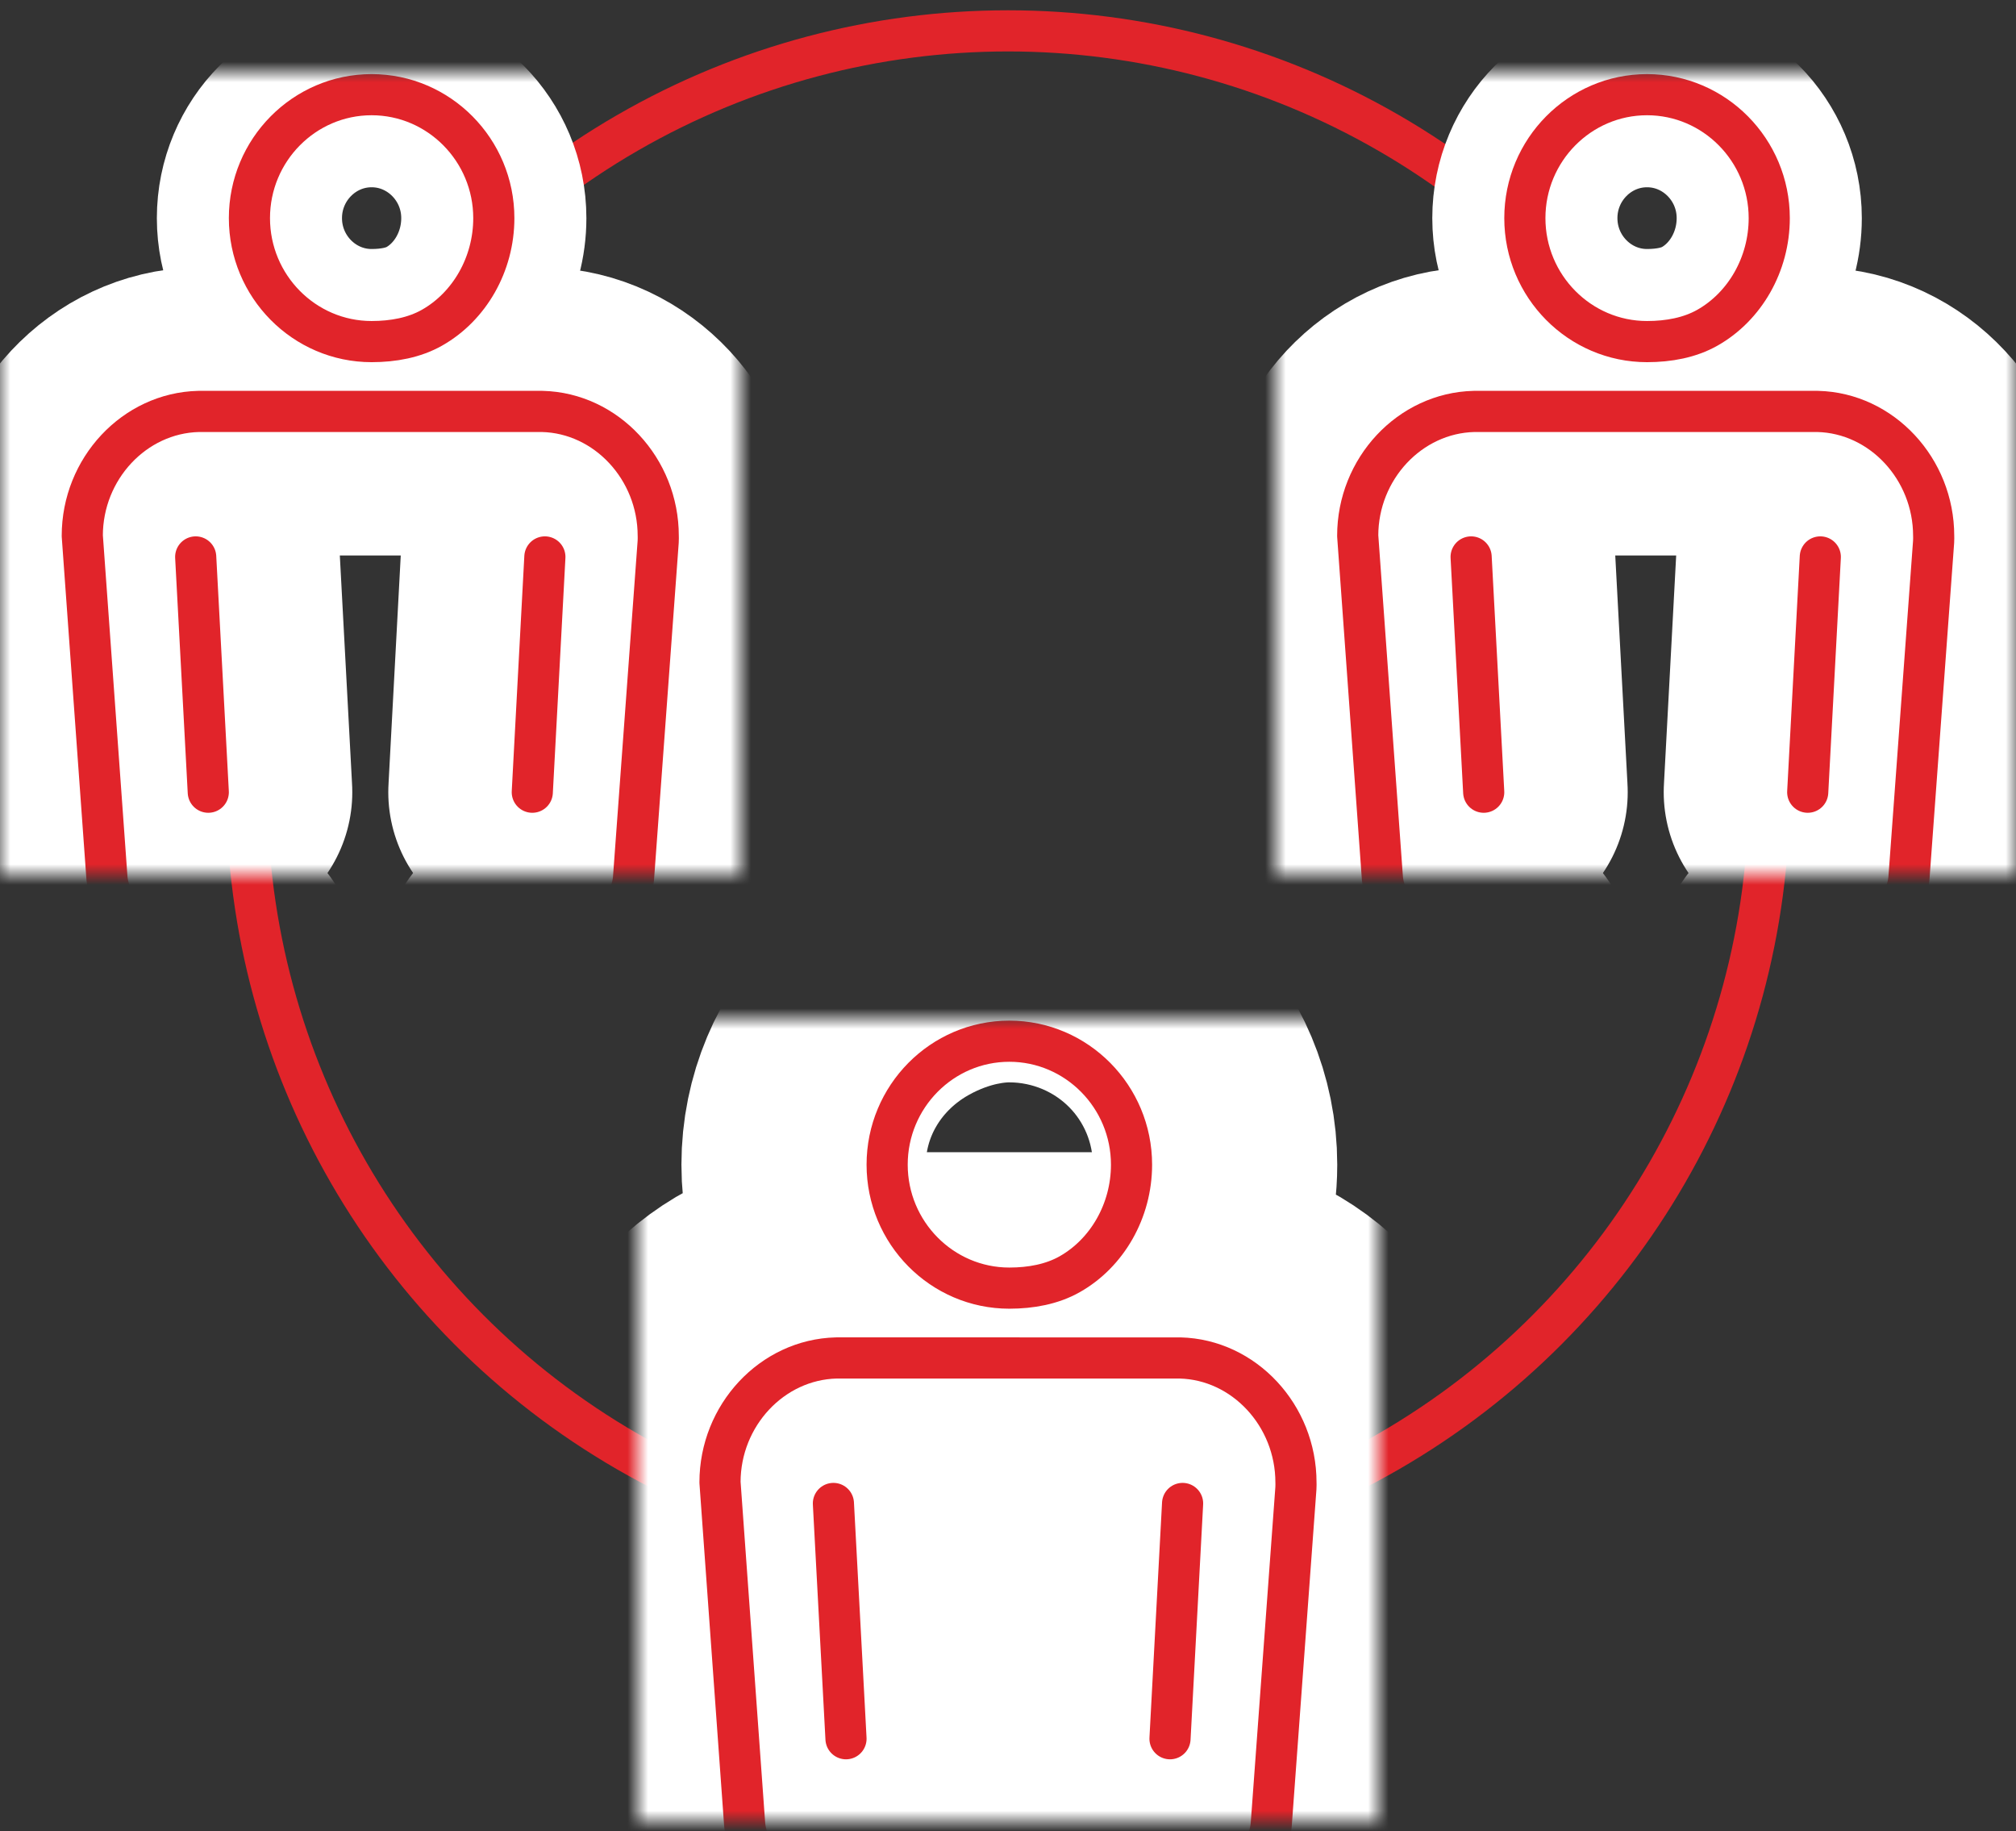
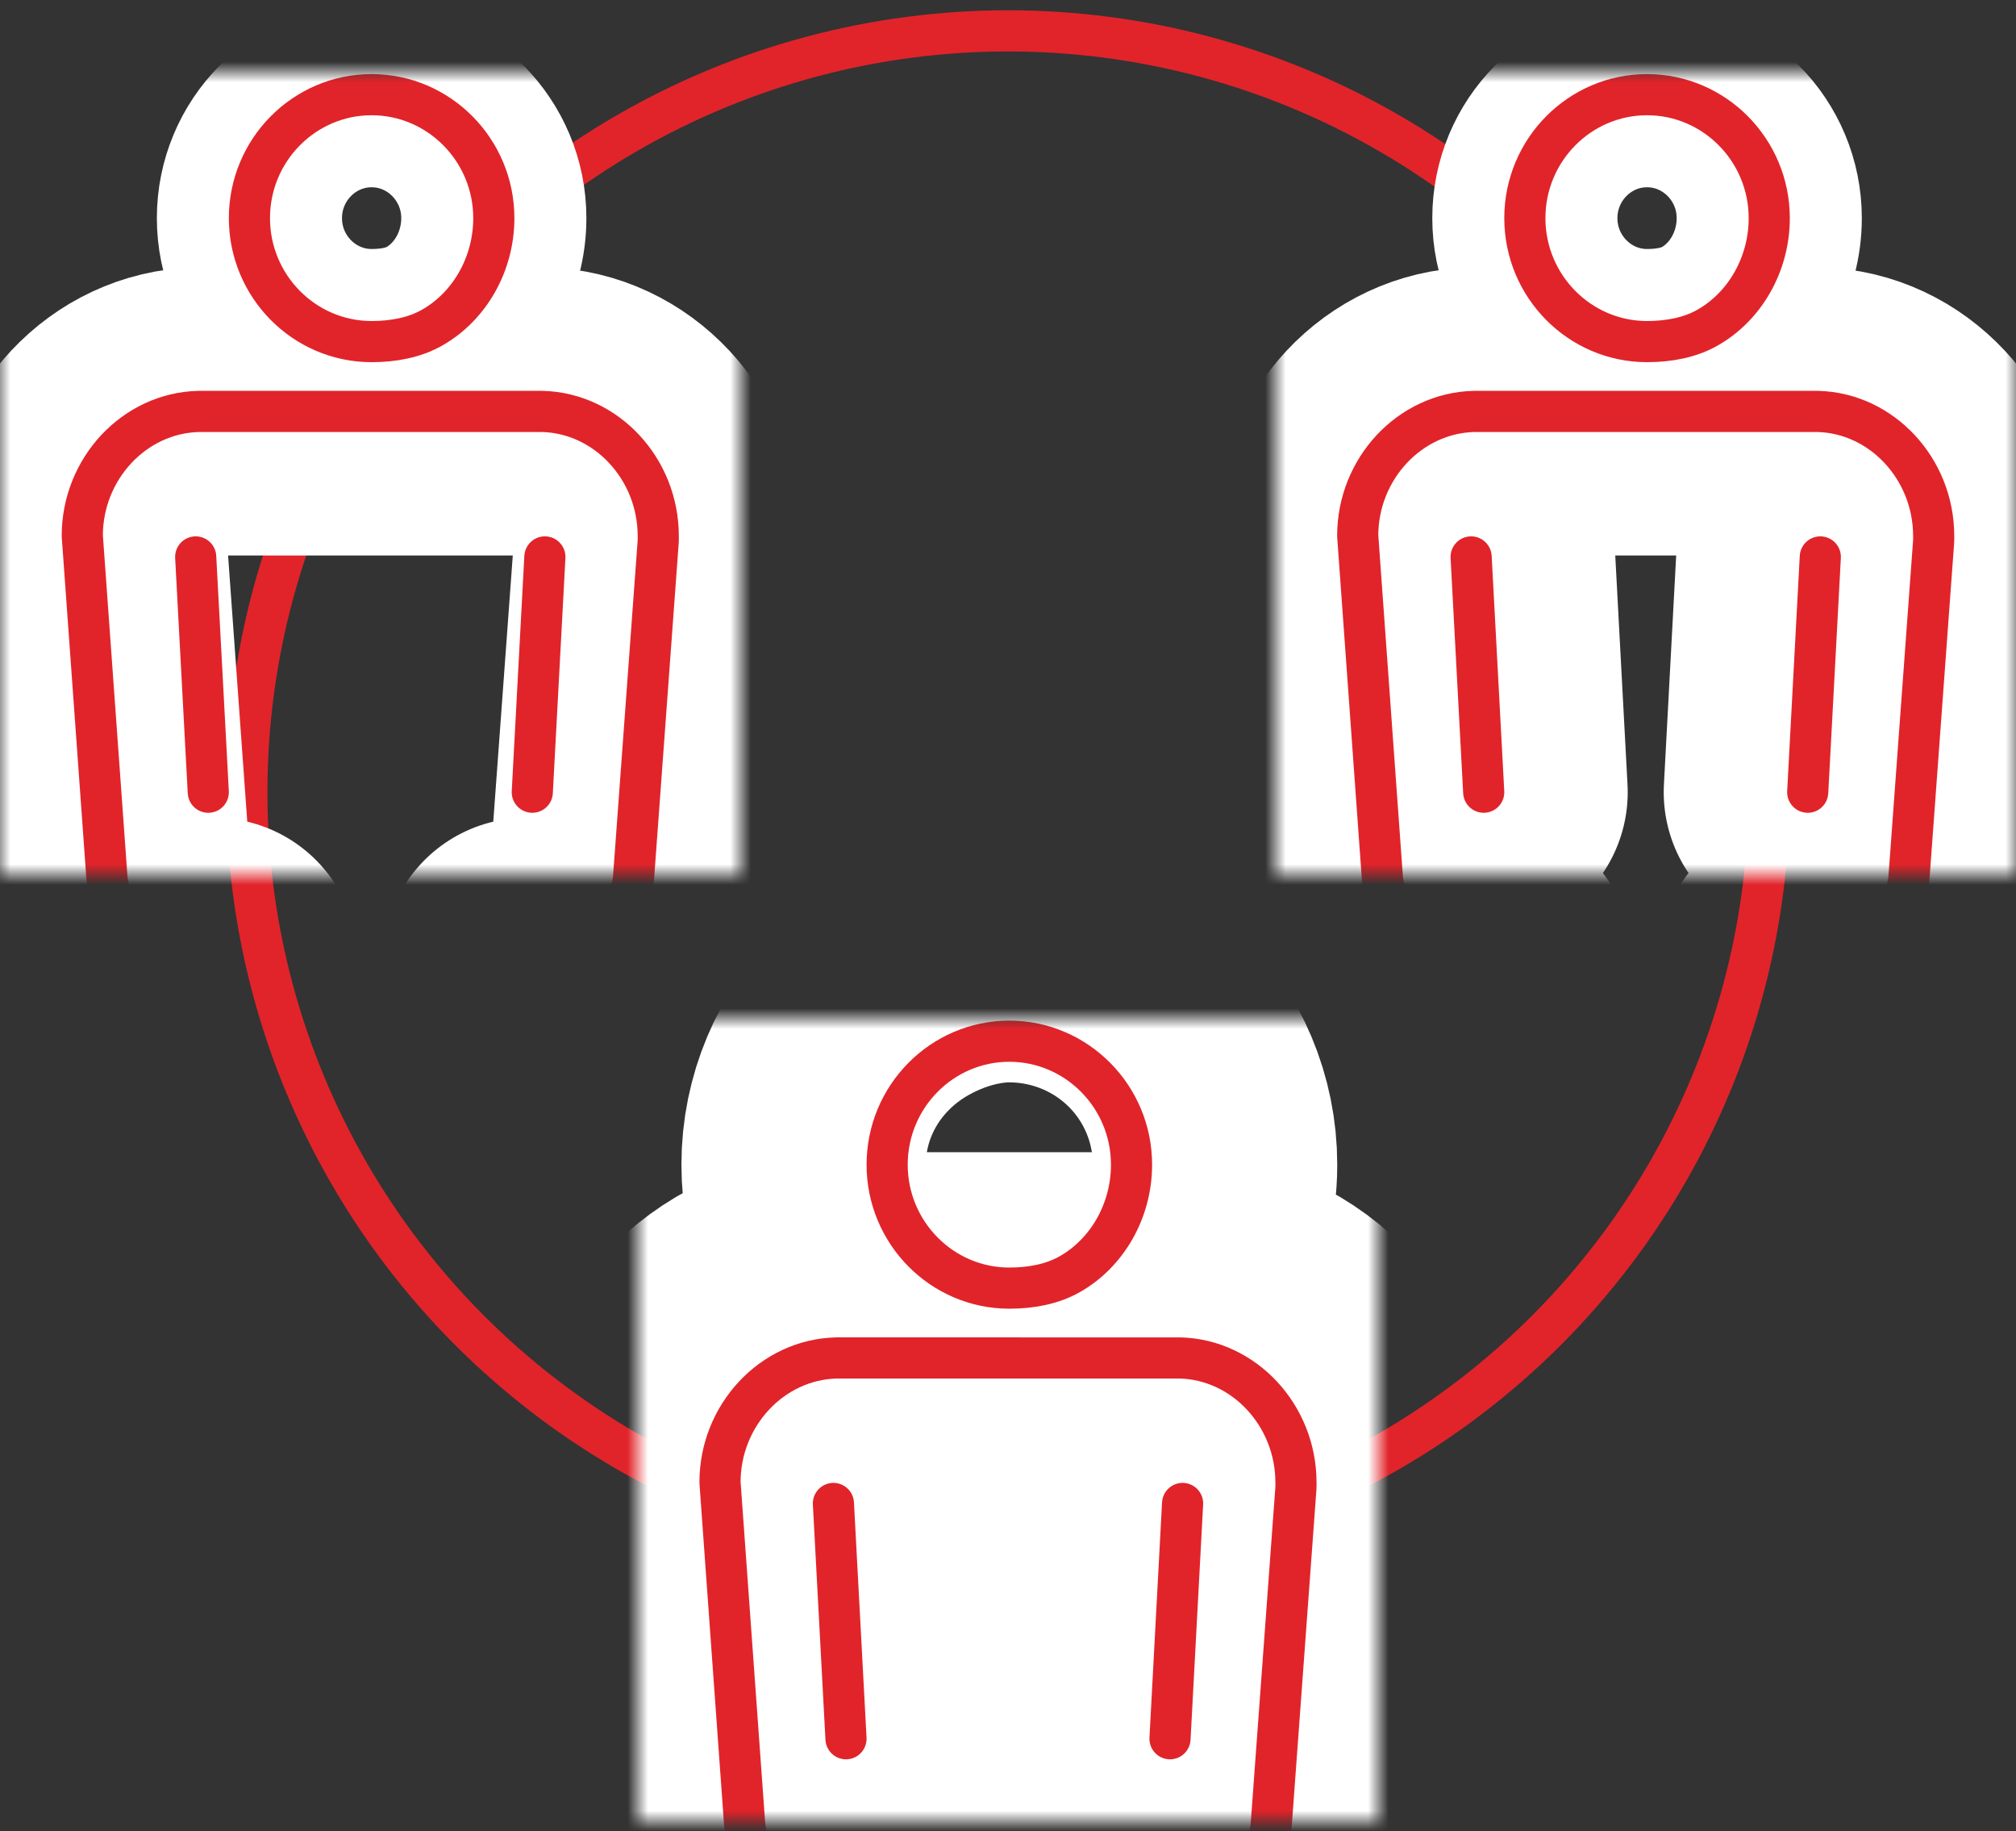
<svg xmlns="http://www.w3.org/2000/svg" xmlns:xlink="http://www.w3.org/1999/xlink" width="98" height="89" viewBox="0 0 98 89">
  <rect x="0" y="0" width="98" height="89" fill="#333333" stroke="none" />
  <defs>
    <path id="296wagm43a" d="M0 0h36v39H0z" />
    <path id="78hk52k8jc" d="M0 0h36v39H0z" />
    <path id="imvy1y7wwe" d="M0 0h36v39H0z" />
  </defs>
  <g transform="translate(0 .5)" fill="none" fill-rule="evenodd">
    <circle stroke="#E1242A" stroke-width="2" cx="49" cy="38" r="37" />
    <g transform="translate(0 3)">
      <mask id="rzgp70c38b" fill="#fff">
        <use xlink:href="#296wagm43a" />
      </mask>
      <g mask="url(#rzgp70c38b)" stroke-linecap="round" stroke-linejoin="round">
        <g stroke="#FFF">
          <path d="m4 22.538 1.2 16.645c.172 1.98 2.81 3.705 4.928 4.023.094.015.186.027.276.036l1.616 22.172c.062.875.794 1.586 1.63 1.586h8.698c.834 0 1.566-.71 1.63-1.586l1.616-22.172c.088-.009.18-.021.278-.036 2.115-.316 4.751-2.043 4.923-4.013l1.2-16.364c.007-.137.005-.23.003-.284 0-3.261-2.528-5.973-5.635-6.05H9.652C6.528 16.572 4 19.284 4 22.538z" stroke-width="14" />
          <path d="M18.064 13.101c1.05 0 2.08-.19 2.937-.676 1.816-1.028 3.004-3.077 3.004-5.324 0-3.307-2.666-6-5.941-6s-5.939 2.693-5.939 6 2.664 6 5.939 6z" stroke-width="9" />
-           <path stroke-width="14" d="m25.875 35 .612-11.434M10.125 35l-.612-11.434" />
        </g>
        <g stroke="#E1242A" stroke-width="2">
          <path d="m4 22.538 1.2 16.645c.172 1.98 2.81 3.705 4.928 4.023.094.015.186.027.276.036l1.616 22.172c.062.875.794 1.586 1.63 1.586h8.698c.834 0 1.566-.71 1.63-1.586l1.616-22.172c.088-.009.18-.021.278-.036 2.115-.316 4.751-2.043 4.923-4.013l1.2-16.364c.007-.137.005-.23.003-.284 0-3.261-2.528-5.973-5.635-6.05H9.652C6.528 16.572 4 19.284 4 22.538zM18.064 13.101c1.05 0 2.08-.19 2.937-.676 1.816-1.028 3.004-3.077 3.004-5.324 0-3.307-2.666-6-5.941-6s-5.939 2.693-5.939 6 2.664 6 5.939 6zM25.875 35l.612-11.434M10.125 35l-.612-11.434" />
        </g>
      </g>
    </g>
    <g transform="translate(62 3)">
      <mask id="aamcp0nxsd" fill="#fff">
        <use xlink:href="#78hk52k8jc" />
      </mask>
      <g mask="url(#aamcp0nxsd)" stroke-linecap="round" stroke-linejoin="round">
        <g stroke="#FFF">
          <path d="m4 22.538 1.2 16.645c.172 1.98 2.81 3.705 4.928 4.023.094.015.186.027.276.036l1.616 22.172c.062.875.794 1.586 1.63 1.586h8.698c.834 0 1.566-.71 1.63-1.586l1.616-22.172c.088-.009.18-.021.278-.036 2.115-.316 4.751-2.043 4.923-4.013l1.2-16.364c.007-.137.005-.23.003-.284 0-3.261-2.528-5.973-5.635-6.05H9.652C6.528 16.572 4 19.284 4 22.538z" stroke-width="14" />
          <path d="M18.064 13.101c1.05 0 2.08-.19 2.937-.676 1.816-1.028 3.004-3.077 3.004-5.324 0-3.307-2.666-6-5.941-6s-5.939 2.693-5.939 6 2.664 6 5.939 6z" stroke-width="9" />
          <path stroke-width="14" d="m25.875 35 .612-11.434M10.125 35l-.612-11.434" />
        </g>
        <g stroke="#E1242A" stroke-width="2">
          <path d="m4 22.538 1.2 16.645c.172 1.98 2.81 3.705 4.928 4.023.094.015.186.027.276.036l1.616 22.172c.062.875.794 1.586 1.63 1.586h8.698c.834 0 1.566-.71 1.63-1.586l1.616-22.172c.088-.009.18-.021.278-.036 2.115-.316 4.751-2.043 4.923-4.013l1.2-16.364c.007-.137.005-.23.003-.284 0-3.261-2.528-5.973-5.635-6.05H9.652C6.528 16.572 4 19.284 4 22.538zM18.064 13.101c1.05 0 2.08-.19 2.937-.676 1.816-1.028 3.004-3.077 3.004-5.324 0-3.307-2.666-6-5.941-6s-5.939 2.693-5.939 6 2.664 6 5.939 6zM25.875 35l.612-11.434M10.125 35l-.612-11.434" />
        </g>
      </g>
    </g>
    <g transform="translate(31 49)">
      <mask id="cij0nzyz4f" fill="#fff">
        <use xlink:href="#imvy1y7wwe" />
      </mask>
      <g mask="url(#cij0nzyz4f)" stroke-linecap="round" stroke-linejoin="round">
        <g stroke="#FFF" stroke-width="20">
          <path d="m4 22.538 1.2 16.645c.172 1.98 2.81 3.705 4.928 4.023.094.015.186.027.276.036l1.616 22.172c.062.875.794 1.586 1.63 1.586h8.698c.834 0 1.566-.71 1.63-1.586l1.616-22.172c.088-.009.18-.021.278-.036 2.115-.316 4.751-2.043 4.923-4.013l1.2-16.364c.007-.137.005-.23.003-.284 0-3.261-2.528-5.973-5.635-6.05H9.652C6.528 16.572 4 19.284 4 22.538zM18.064 13.101c1.05 0 2.08-.19 2.937-.676 1.816-1.028 3.004-3.077 3.004-5.324 0-3.307-2.666-6-5.941-6s-5.939 2.693-5.939 6 2.664 6 5.939 6zM25.875 35l.612-11.434M10.125 35l-.612-11.434" />
        </g>
        <g stroke="#E1242A" stroke-width="2">
          <path d="m4 22.538 1.2 16.645c.172 1.98 2.81 3.705 4.928 4.023.094.015.186.027.276.036l1.616 22.172c.062.875.794 1.586 1.63 1.586h8.698c.834 0 1.566-.71 1.63-1.586l1.616-22.172c.088-.009.18-.021.278-.036 2.115-.316 4.751-2.043 4.923-4.013l1.2-16.364c.007-.137.005-.23.003-.284 0-3.261-2.528-5.973-5.635-6.05H9.652C6.528 16.572 4 19.284 4 22.538zM18.064 13.101c1.05 0 2.08-.19 2.937-.676 1.816-1.028 3.004-3.077 3.004-5.324 0-3.307-2.666-6-5.941-6s-5.939 2.693-5.939 6 2.664 6 5.939 6zM25.875 35l.612-11.434M10.125 35l-.612-11.434" />
        </g>
      </g>
    </g>
  </g>
</svg>